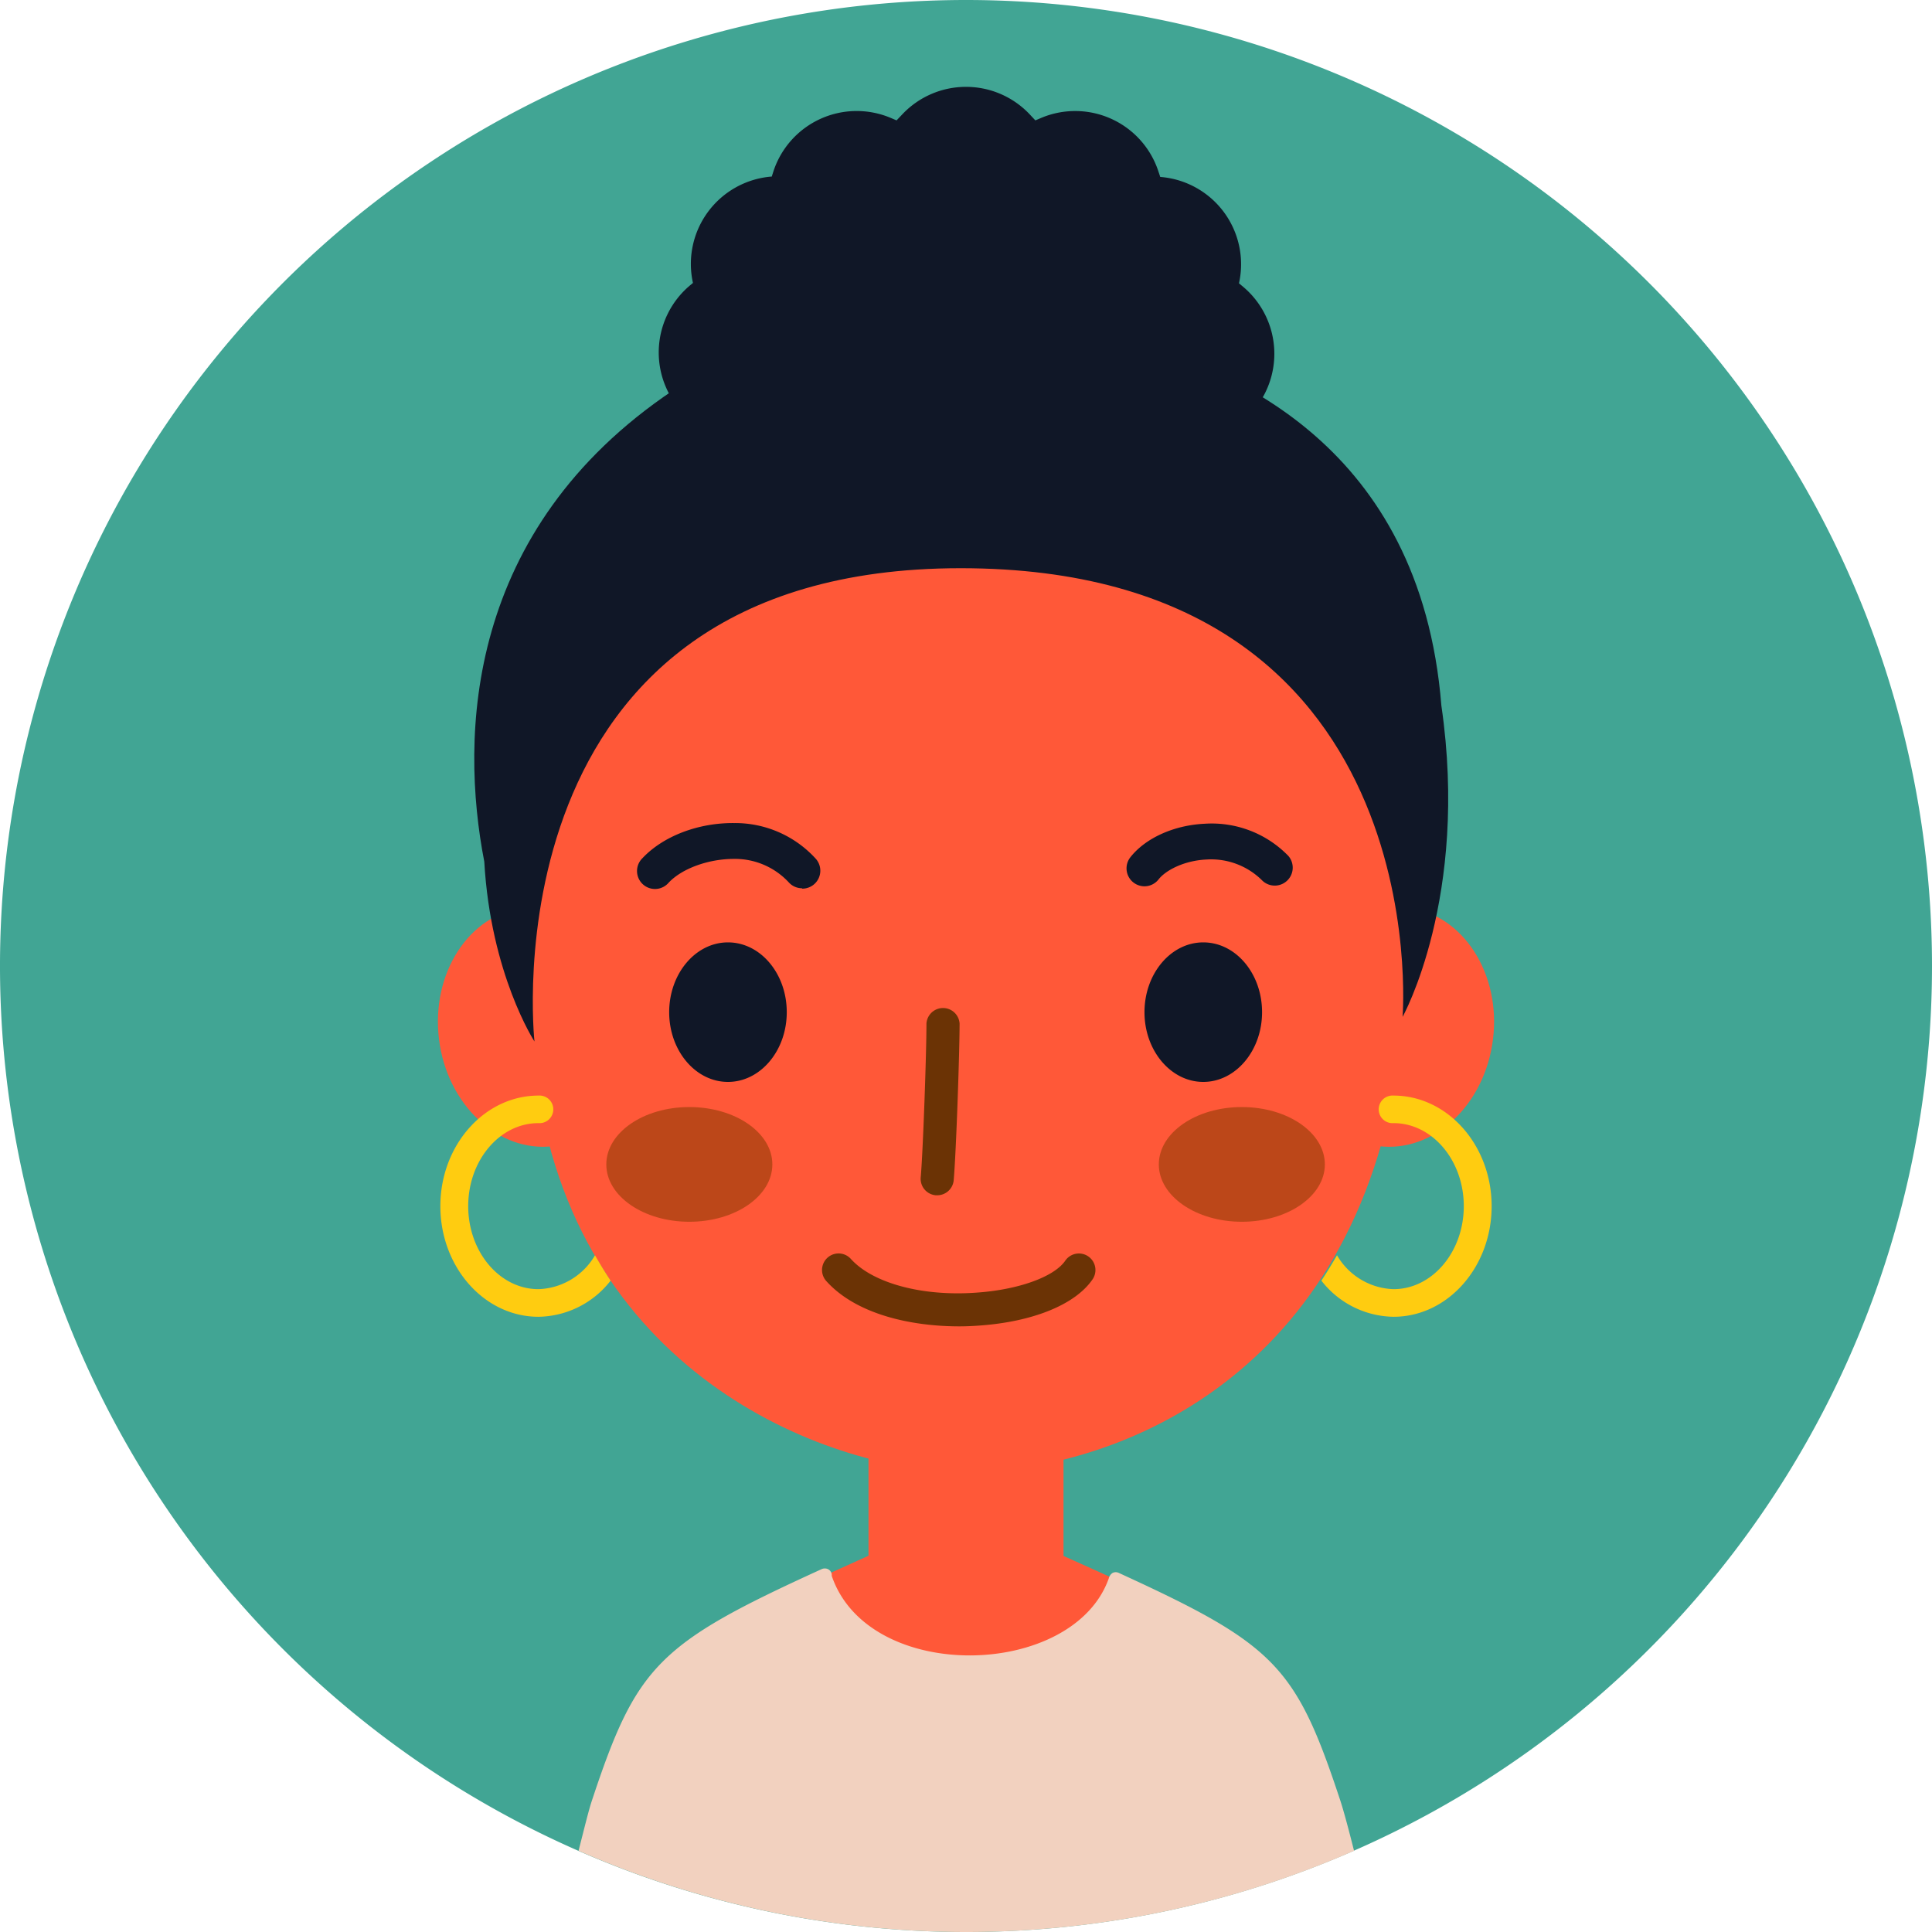
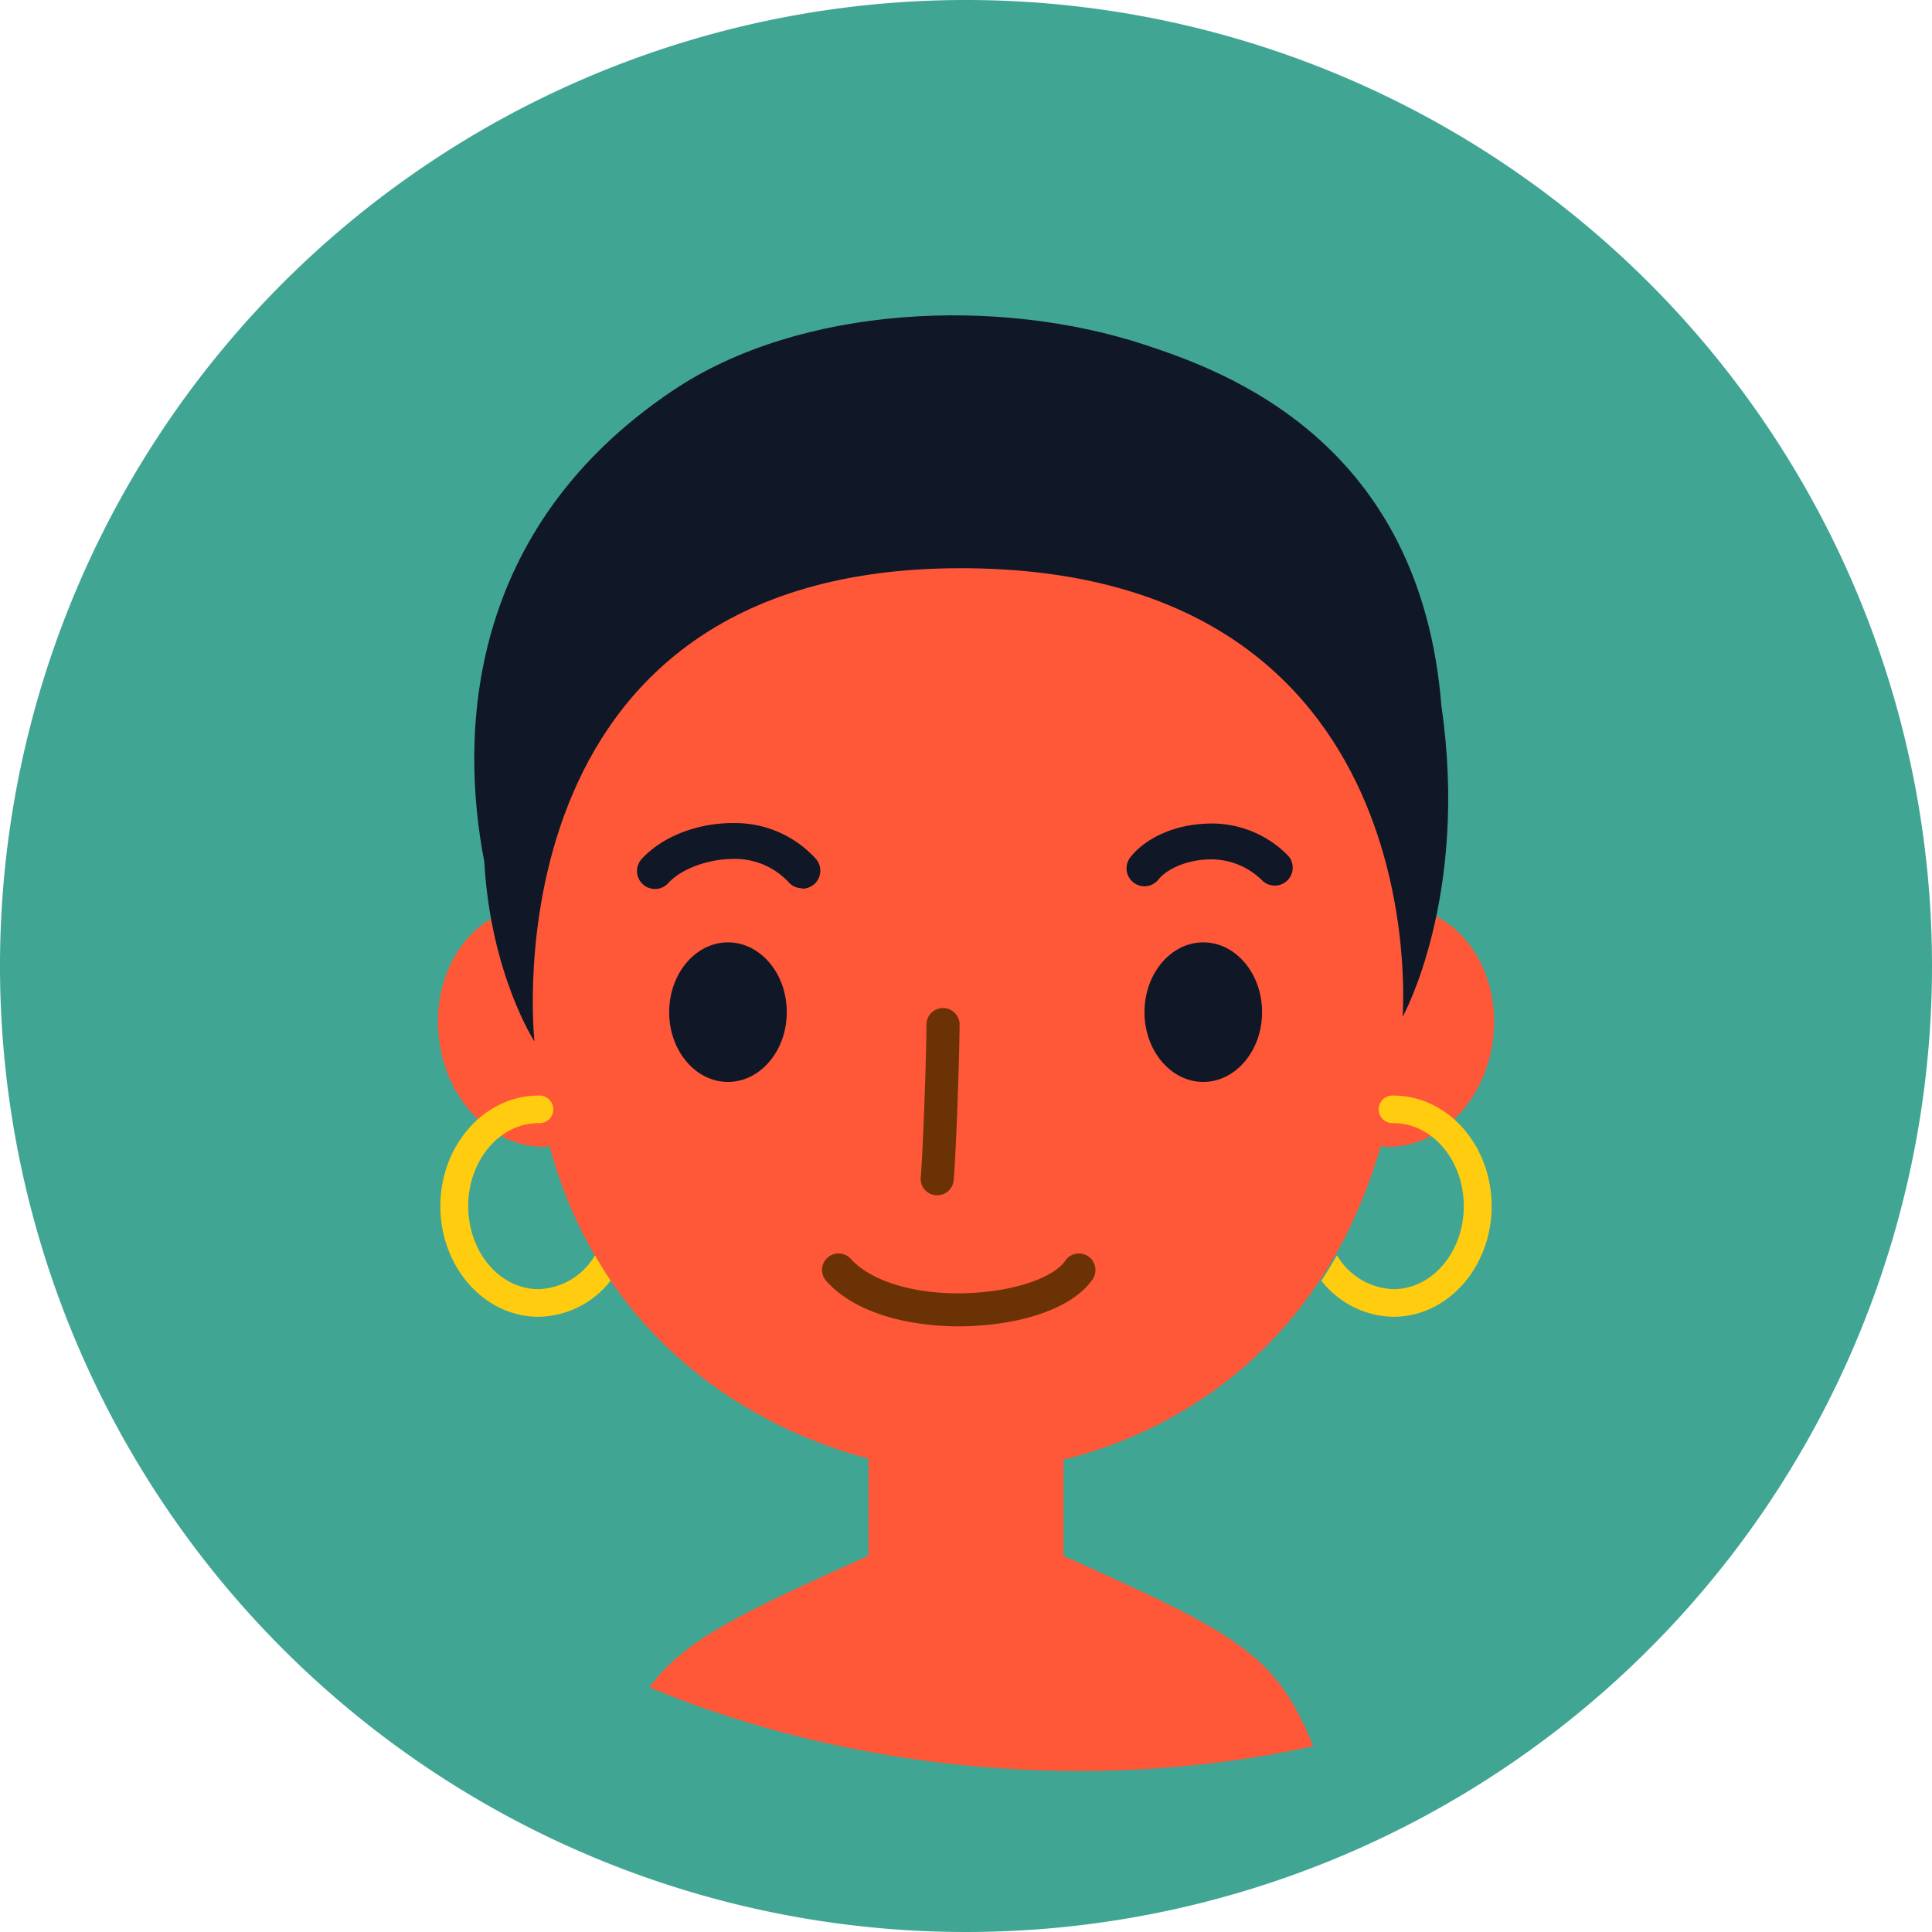
<svg xmlns="http://www.w3.org/2000/svg" viewBox="0 0 256 256">
  <defs>
    <style>.cls-2{fill:#101727}.cls-3{fill:#ff5838}.cls-4{fill:#6b3305}.cls-5{fill:#bc4719}.cls-7{fill:#ffcc10}</style>
  </defs>
  <g id="Слой_2" data-name="Слой 2">
    <g id="Слой_1-2" data-name="Слой 1">
      <path d="M256 128A128 128 0 1 1 128 0a128 128 0 0 1 128 128Z" style="fill:#41a594" />
-       <path class="cls-2" d="m165.54 55-.76.78.06.18A11.32 11.32 0 0 1 156 71l-.61 1.32a11.32 11.32 0 0 1-15.72 5.17l-1.49-.82-2.46 2.22a11.31 11.31 0 0 1-15.35-.15l-2.34-2.2-1.42.73A11.32 11.32 0 0 1 101 71.68l-.55-1.29a11.32 11.32 0 0 1-9.2-14.75v-.09l-.47-.55a11.6 11.6 0 0 1 .68-17.21l.36-.3a11.61 11.61 0 0 1 10.37-14.09h.07l.25-.78a11.61 11.61 0 0 1 15.51-7l.78.33.77-.81a11.6 11.6 0 0 1 16.86 0l.76.81.78-.33a11.6 11.6 0 0 1 15.51 7.05l.26.78h.06a11.6 11.6 0 0 1 10.37 14.09l.54.45a11.6 11.6 0 0 1 .83 17.01Z" />
      <path class="cls-3" d="M84.54 134.44c1.08 8.73-4 16.53-11.23 17.43s-14.07-5.44-15.14-14.16 3.94-16.53 11.23-17.43 14.06 5.44 15.14 14.16ZM171.46 134.44c-1.08 8.73 3.94 16.53 11.23 17.43s14.06-5.44 15.14-14.16-4-16.53-11.23-17.43-14.06 5.44-15.14 14.16ZM174 231.39c-4.88-12.21-10-14.87-33.1-25.23-4.06-1.47-10.17.1-12.92 1-2.75-.86-8.86-2.43-12.93-1-17.16 7.7-24.39 11.15-29 17.42 27.04 11.26 59.17 14.09 87.95 7.81Z" />
      <path class="cls-3" d="M177 64.12c-10.7-15.18-21.69-15.64-39.41-16.38h-19.22c-17.73.74-28.71 1.2-39.41 16.38s-6.66 19.13-5.81 37.45c.64 13.85-7.64 4.14-1.91 42.64s39.16 50.86 56.76 50.86 49.28-10.58 56.76-50.86c7.56-40.66-2.55-28.79-1.91-42.64.84-18.32 4.9-22.26-5.85-37.45Z" />
      <path class="cls-3" d="M115.08 187.22h25.84v39.89h-25.84z" />
      <path class="cls-4" d="M124.18 158.38H124a2.19 2.19 0 0 1-2-2.38c.3-3.33.76-16.39.76-20.38a2.2 2.2 0 0 1 4.39 0c0 3.79-.45 17-.78 20.77a2.19 2.19 0 0 1-2.19 1.99ZM127.12 175.75c-6.31 0-13.63-1.55-17.63-6a2.19 2.19 0 0 1 3.25-2.94c2.89 3.21 9.44 5 16.65 4.47 5.56-.38 10.29-2.09 11.76-4.23a2.19 2.19 0 1 1 3.62 2.47c-2.29 3.35-7.93 5.64-15.09 6.13-.82.06-1.68.1-2.56.1Z" />
      <path class="cls-2" d="M104.25 134.12c0 5.1-3.49 9.24-7.79 9.24s-7.79-4.14-7.79-9.24 3.49-9.25 7.79-9.25 7.79 4.13 7.79 9.25ZM106.28 117.7a2.38 2.38 0 0 1-1.78-.8 9.72 9.72 0 0 0-7.28-3.09c-3.24 0-6.79 1.21-8.62 3.15a2.38 2.38 0 1 1-3.45-3.27c2.78-2.94 7.44-4.68 12.15-4.63a14.45 14.45 0 0 1 10.76 4.69 2.38 2.38 0 0 1-1.78 4ZM151.65 117.44a2.41 2.41 0 0 1-1.47-.51 2.38 2.38 0 0 1-.4-3.34c2-2.54 5.77-4.25 9.85-4.44a14.14 14.14 0 0 1 11.09 4.27 2.38 2.38 0 0 1-3.44 3.28 9.58 9.58 0 0 0-7.42-2.81c-3.05.15-5.43 1.47-6.34 2.63a2.38 2.38 0 0 1-1.87.92ZM167.23 134.12c0 5.1-3.5 9.24-7.79 9.24s-7.79-4.14-7.79-9.24 3.49-9.25 7.79-9.25 7.79 4.13 7.79 9.25Z" />
-       <path class="cls-5" d="M102.34 154.29c0 4.2-4.92 7.6-11 7.6s-11-3.4-11-7.6 4.92-7.6 11-7.6 11 3.4 11 7.6ZM175.55 154.29c0 4.2-4.93 7.6-11 7.6s-11-3.4-11-7.6 4.92-7.6 11-7.6 11 3.4 11 7.6Z" />
      <path class="cls-2" d="M89.18 51.73c16.91-11.34 43.19-12.46 62.65-6 10.63 3.51 36.36 12.8 39.16 47.77 3.7 25.4-5.14 41.24-5.14 41.24s4.82-59.45-58.56-59.45S70.82 138 70.82 138s-5.8-8.88-6.65-23.83c-3.24-16.69-2.49-43.99 25.01-62.44Z" />
-       <path d="M177.61 238.62c-5.91-17.89-8.65-20.71-29.34-30.19a.93.93 0 0 0-.86 0 1.2 1.2 0 0 0-.49.71c-4.72 13.34-31.83 14-36.71-.33v-.21a.92.92 0 0 0-.5-.68 1 1 0 0 0-.84 0c-21.67 9.88-24.51 12.75-30.45 30.7-.45 1.36-1 3.66-1.76 6.62a128.05 128.05 0 0 0 102.76 0c-.75-2.96-1.36-5.24-1.81-6.62Z" style="fill:#f2d1bf" />
      <path class="cls-7" d="M78.84 166.33a9 9 0 0 1-7.49 4.49c-5.14 0-9.31-4.94-9.31-11s4.17-11 9.31-11a1.83 1.83 0 1 0 0-3.65c-7.15 0-13 6.57-13 14.65s5.82 14.66 13 14.66a12.32 12.32 0 0 0 9.56-4.79c-.73-1.08-1.41-2.21-2.07-3.36ZM177.16 166.33a9 9 0 0 0 7.49 4.49c5.13 0 9.31-4.94 9.31-11s-4.18-11-9.31-11a1.83 1.83 0 1 1 0-3.65c7.15 0 13 6.57 13 14.65s-5.82 14.66-13 14.66a12.32 12.32 0 0 1-9.56-4.79c.72-1.08 1.4-2.21 2.07-3.36Z" />
    </g>
  </g>
</svg>